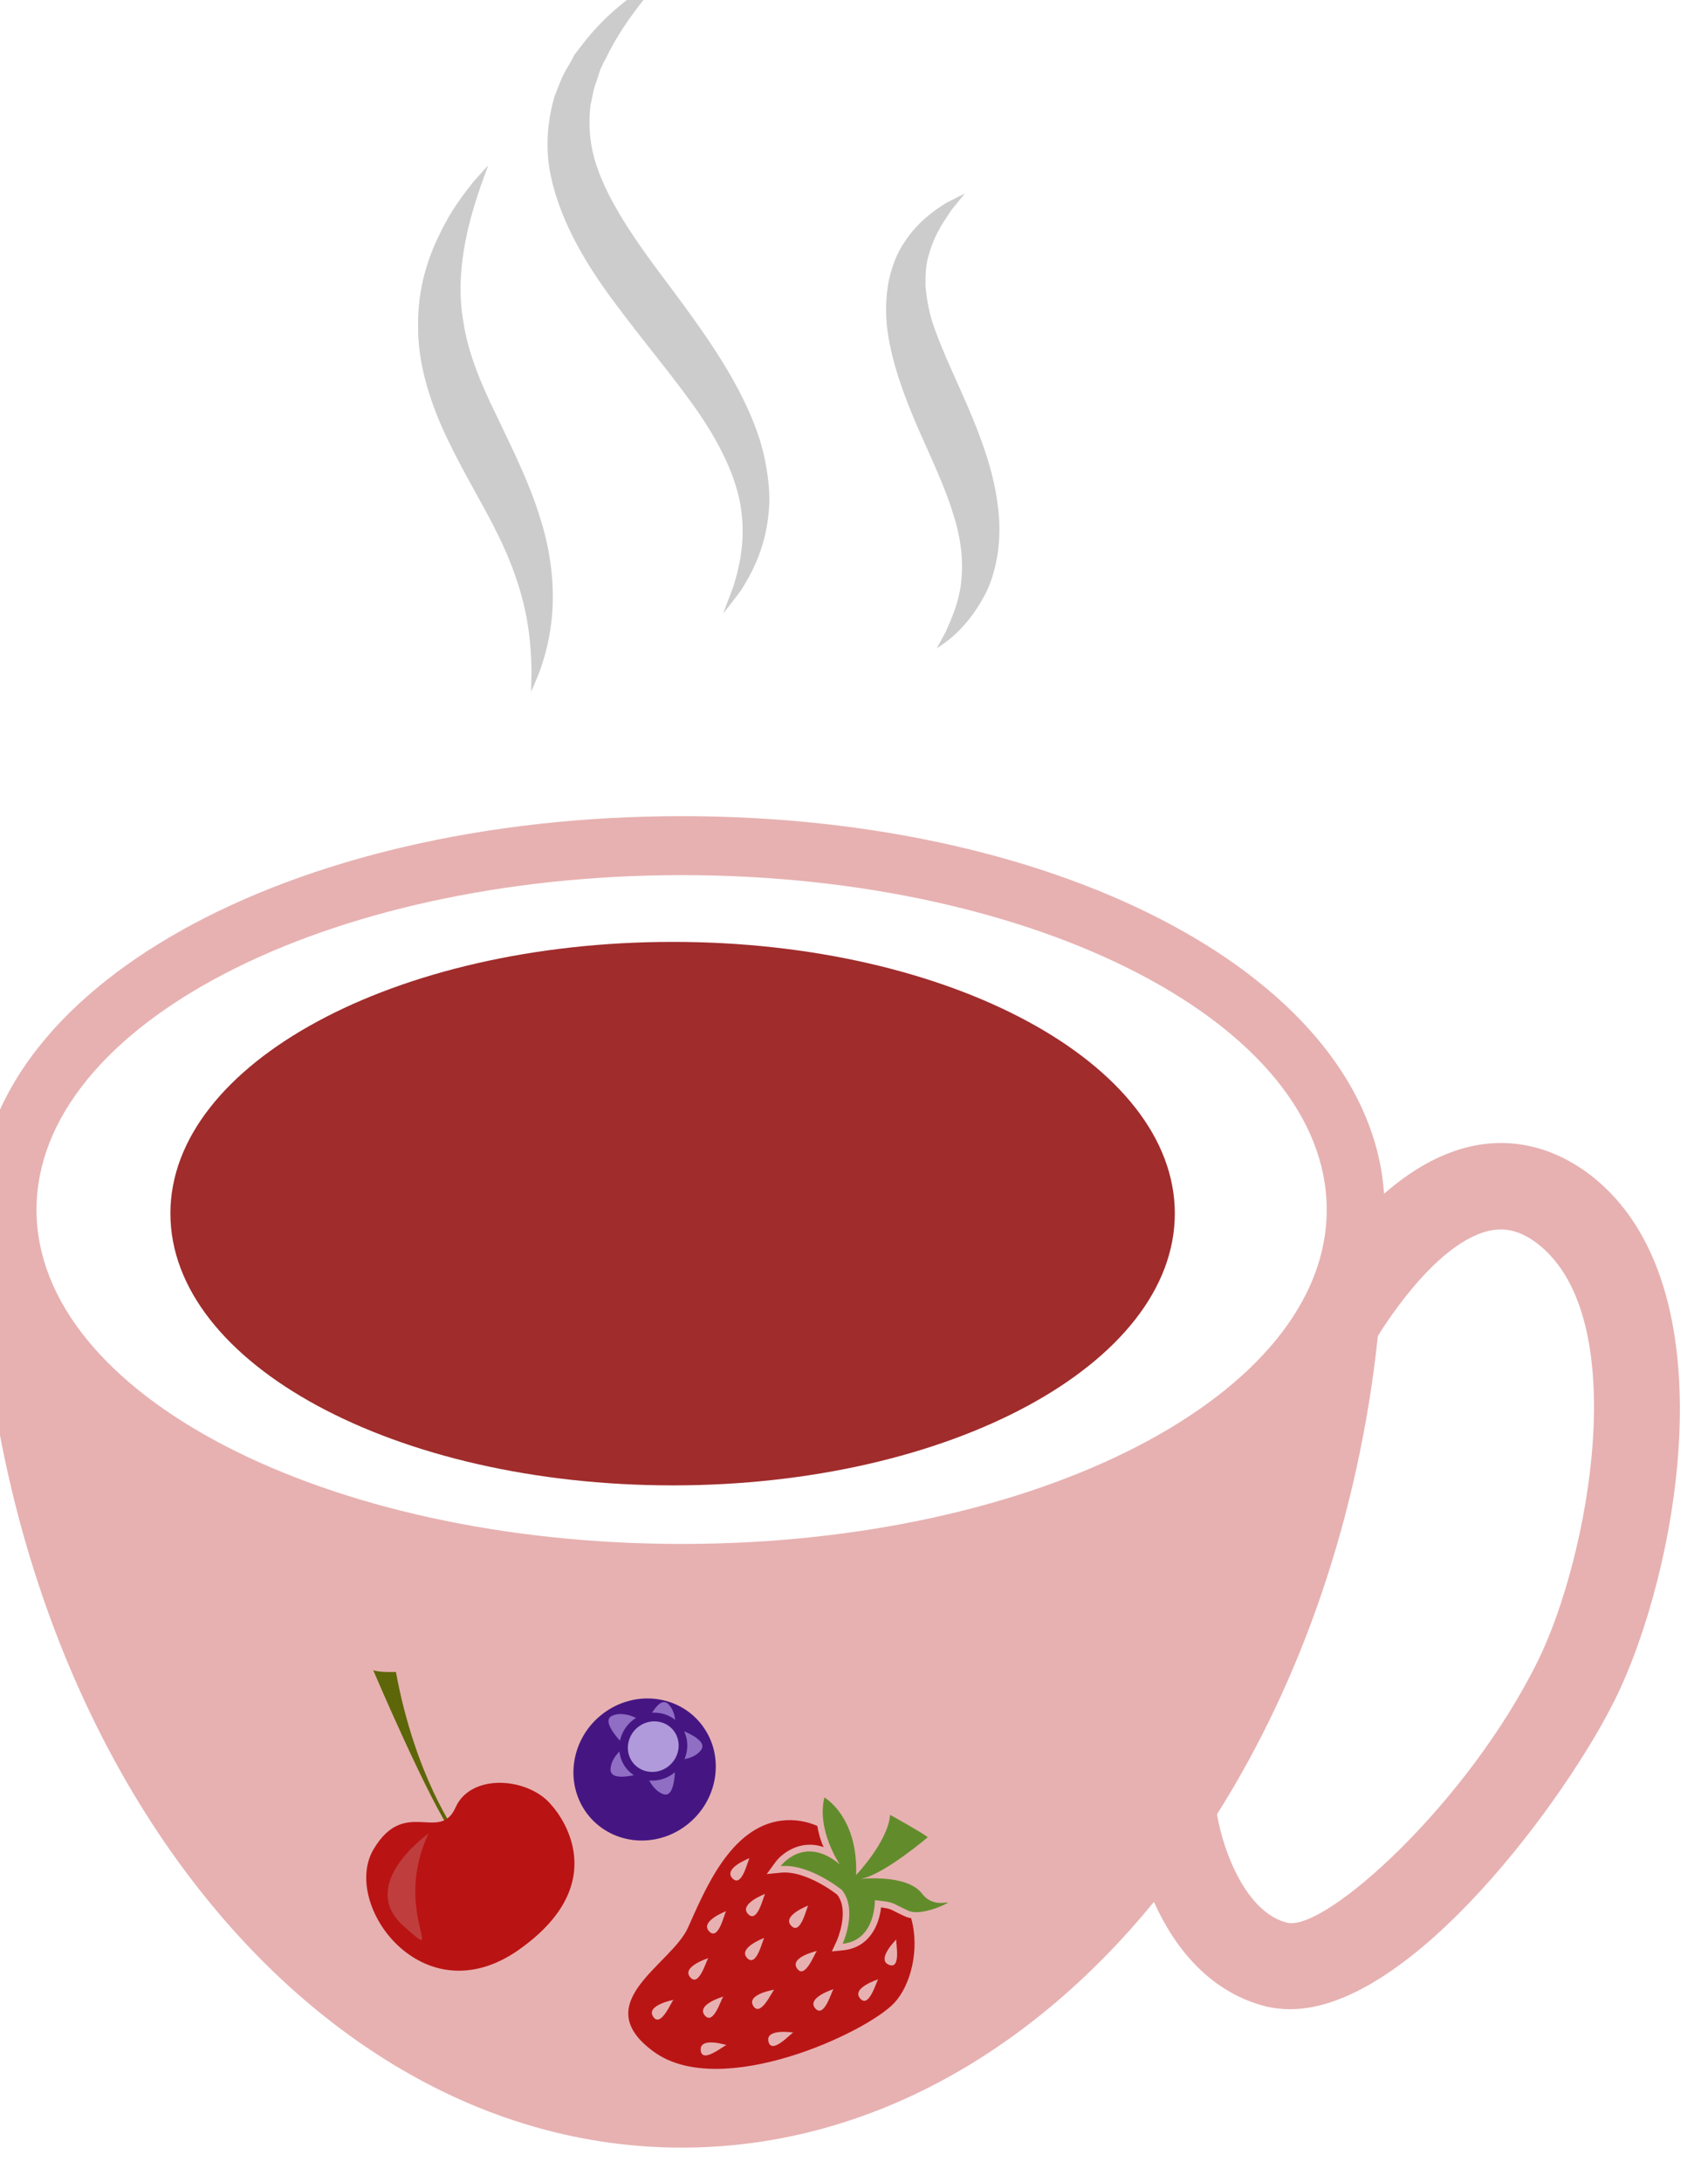
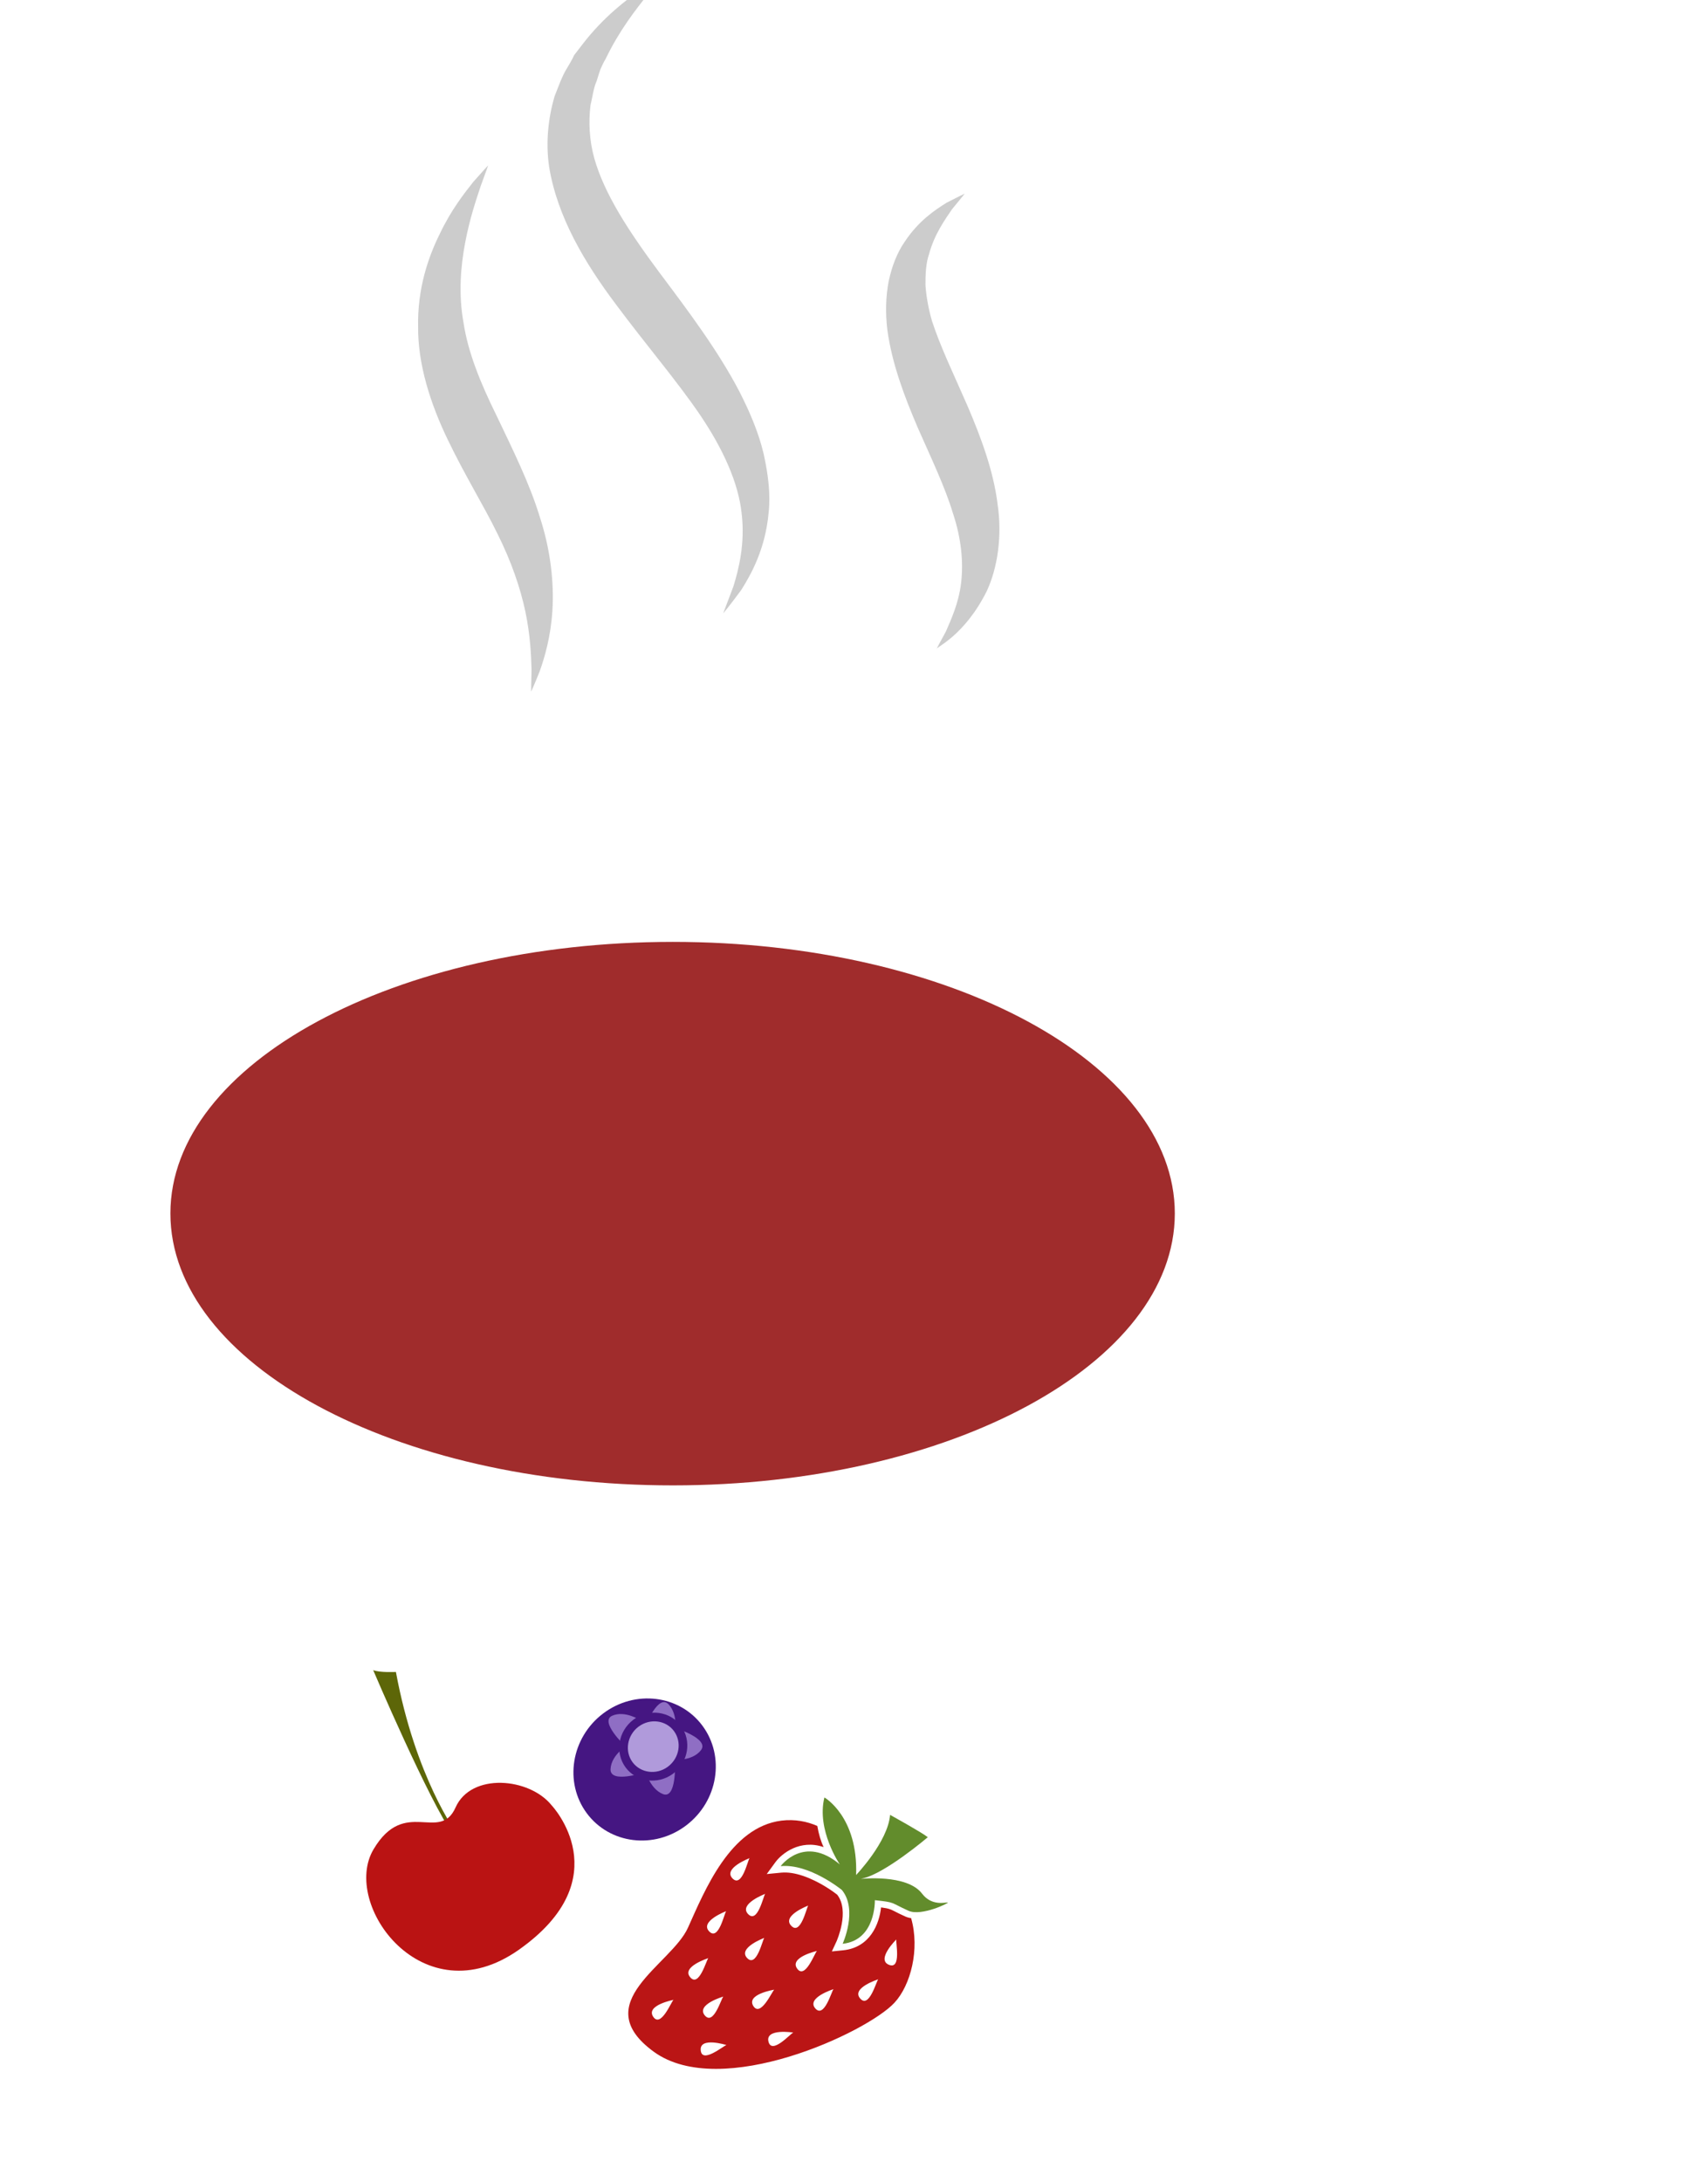
<svg xmlns="http://www.w3.org/2000/svg" xmlns:ns1="http://www.inkscape.org/namespaces/inkscape" xmlns:ns2="http://sodipodi.sourceforge.net/DTD/sodipodi-0.dtd" width="1099.747mm" height="1404.673mm" viewBox="0 0 1099.747 1404.673" version="1.1" id="svg8" ns1:version="0.92.4 (5da689c313, 2019-01-14)" ns2:docname="2542.svg">
  <defs id="defs2">
    <style type="text/css" id="style2">
    .fil0 {fill:#E4DF9E;fill-rule:nonzero}
    .fil1 {fill:#5E8015;fill-rule:nonzero}
    .fil3 {fill:#669207;fill-rule:nonzero}
    .fil2 {fill:#CCCCCC;fill-rule:nonzero}
   </style>
    <style type="text/css" id="style2-7">
    .fil0 {fill:#607214;fill-rule:nonzero}
    .fil2 {fill:#823F71;fill-rule:nonzero}
    .fil1 {fill:#8FA02A;fill-rule:nonzero}
    .fil3 {fill:#C482B6;fill-rule:nonzero}
   </style>
    <style type="text/css" id="style2-5">
    .fil0 {fill:#E4DF9E;fill-rule:nonzero}
    .fil1 {fill:#5E8015;fill-rule:nonzero}
    .fil3 {fill:#607214;fill-rule:nonzero}
    .fil5 {fill:#823F71;fill-rule:nonzero}
    .fil4 {fill:#8FA02A;fill-rule:nonzero}
    .fil6 {fill:#C482B6;fill-rule:nonzero}
    .fil2 {fill:#CCCCCC;fill-rule:nonzero}
   </style>
    <style type="text/css" id="style2-0">
    .fil5 {fill:#135F04;fill-rule:nonzero}
    .fil4 {fill:#298712;fill-rule:nonzero}
    .fil3 {fill:#369E06;fill-rule:nonzero}
    .fil2 {fill:#3BA015;fill-rule:nonzero}
    .fil1 {fill:#50B028;fill-rule:nonzero}
    .fil0 {fill:#5AC736;fill-rule:nonzero}
   </style>
    <style type="text/css" id="style2-1">
    .fil0 {fill:#E4DF9E;fill-rule:nonzero}
    .fil8 {fill:#135F04;fill-rule:nonzero}
    .fil7 {fill:#298712;fill-rule:nonzero}
    .fil6 {fill:#369E06;fill-rule:nonzero}
    .fil5 {fill:#3BA015;fill-rule:nonzero}
    .fil4 {fill:#50B028;fill-rule:nonzero}
    .fil3 {fill:#5AC736;fill-rule:nonzero}
    .fil1 {fill:#5E8015;fill-rule:nonzero}
    .fil2 {fill:#CCCCCC;fill-rule:nonzero}
   </style>
    <style type="text/css" id="style2-8">
    .fil0 {fill:#E4DF9E;fill-rule:nonzero}
    .fil8 {fill:#135F04;fill-rule:nonzero}
    .fil7 {fill:#298712;fill-rule:nonzero}
    .fil6 {fill:#369E06;fill-rule:nonzero}
    .fil5 {fill:#3BA015;fill-rule:nonzero}
    .fil4 {fill:#50B028;fill-rule:nonzero}
    .fil3 {fill:#5AC736;fill-rule:nonzero}
    .fil1 {fill:#5E8015;fill-rule:nonzero}
    .fil2 {fill:#CCCCCC;fill-rule:nonzero}
   </style>
    <style type="text/css" id="style2-9">
    .fil5 {fill:#135F04;fill-rule:nonzero}
    .fil4 {fill:#298712;fill-rule:nonzero}
    .fil3 {fill:#369E06;fill-rule:nonzero}
    .fil2 {fill:#3BA015;fill-rule:nonzero}
    .fil1 {fill:#50B028;fill-rule:nonzero}
    .fil0 {fill:#5AC736;fill-rule:nonzero}
   </style>
    <style type="text/css" id="style2-91">
    .fil0 {fill:#E4DF9E;fill-rule:nonzero}
    .fil8 {fill:#135F04;fill-rule:nonzero}
    .fil7 {fill:#298712;fill-rule:nonzero}
    .fil6 {fill:#369E06;fill-rule:nonzero}
    .fil5 {fill:#3BA015;fill-rule:nonzero}
    .fil4 {fill:#50B028;fill-rule:nonzero}
    .fil3 {fill:#5AC736;fill-rule:nonzero}
    .fil1 {fill:#5E8015;fill-rule:nonzero}
    .fil2 {fill:#CCCCCC;fill-rule:nonzero}
   </style>
    <style type="text/css" id="style2-24">
    .fil3 {fill:black;fill-rule:nonzero}
    .fil10 {fill:#99816B;fill-rule:nonzero}
    .fil11 {fill:#AF987E;fill-rule:nonzero}
    .fil6 {fill:#B7A18A;fill-rule:nonzero}
    .fil1 {fill:#BA855A;fill-rule:nonzero}
    .fil7 {fill:#CCBAA3;fill-rule:nonzero}
    .fil9 {fill:#D3C2B2;fill-rule:nonzero}
    .fil0 {fill:#DDC8B1;fill-rule:nonzero}
    .fil8 {fill:#E0CFB8;fill-rule:nonzero}
    .fil4 {fill:#E5D6C6;fill-rule:nonzero}
    .fil5 {fill:#EFE5DC;fill-rule:nonzero}
    .fil2 {fill:white;fill-rule:nonzero}
   </style>
    <style type="text/css" id="style2-1-0">
    .str0 {stroke:white;stroke-width:70.56}
    .fil10 {fill:#6A1B13;fill-rule:nonzero}
    .fil2 {fill:#948D78;fill-rule:nonzero}
    .fil4 {fill:#AB9A5C;fill-rule:nonzero}
    .fil7 {fill:#D1C492;fill-rule:nonzero}
    .fil8 {fill:#E6E6E6;fill-rule:nonzero}
    .fil3 {fill:#EAE7E1;fill-rule:nonzero}
    .fil9 {fill:#EFB59E;fill-rule:nonzero}
    .fil1 {fill:#EFEAE1;fill-rule:nonzero}
    .fil5 {fill:#F2F2F2;fill-rule:nonzero}
    .fil6 {fill:#F7F1F0;fill-rule:nonzero}
    .fil0 {fill:white;fill-rule:nonzero}
   </style>
    <style type="text/css" id="style2-4">
    .fil4 {fill:#C1AA6F;fill-rule:nonzero}
    .fil2 {fill:#CEB880;fill-rule:nonzero}
    .fil5 {fill:#E0B13D;fill-rule:nonzero}
    .fil1 {fill:#E2AF10;fill-rule:nonzero}
    .fil0 {fill:#E5D19A;fill-rule:nonzero}
    .fil3 {fill:#E8D3A0;fill-rule:nonzero}
   </style>
    <style type="text/css" id="style2-42">
    .fil0 {fill:#628C2C;fill-rule:nonzero}
    .fil1 {fill:#914E1D;fill-rule:nonzero}
    .fil2 {fill:#C18761;fill-rule:nonzero}
    .fil3 {fill:#D1AA8F;fill-rule:nonzero}
   </style>
    <style type="text/css" id="style2-2">
    .fil1 {fill:#160901;fill-rule:nonzero}
    .fil0 {fill:#331704;fill-rule:nonzero}
    .fil2 {fill:#5B2A08;fill-rule:nonzero}
    .fil7 {fill:#628C2C;fill-rule:nonzero}
    .fil6 {fill:#6D0707;fill-rule:nonzero}
    .fil4 {fill:gray;fill-rule:nonzero}
    .fil8 {fill:#914E1D;fill-rule:nonzero}
    .fil5 {fill:#A01010;fill-rule:nonzero}
    .fil9 {fill:#C18761;fill-rule:nonzero}
    .fil10 {fill:#D1AA8F;fill-rule:nonzero}
    .fil3 {fill:#D1CCC9;fill-rule:nonzero}
   </style>
    <style type="text/css" id="style2-7-5">
    .fil3 {fill:black;fill-rule:nonzero}
    .fil10 {fill:#99816B;fill-rule:nonzero}
    .fil11 {fill:#AF987E;fill-rule:nonzero}
    .fil6 {fill:#B7A18A;fill-rule:nonzero}
    .fil1 {fill:#BA855A;fill-rule:nonzero}
    .fil7 {fill:#CCBAA3;fill-rule:nonzero}
    .fil9 {fill:#D3C2B2;fill-rule:nonzero}
    .fil0 {fill:#DDC8B1;fill-rule:nonzero}
    .fil8 {fill:#E0CFB8;fill-rule:nonzero}
    .fil4 {fill:#E5D6C6;fill-rule:nonzero}
    .fil5 {fill:#EFE5DC;fill-rule:nonzero}
    .fil2 {fill:white;fill-rule:nonzero}
   </style>
    <style type="text/css" id="style2-00">
    .fil3 {fill:#006837;fill-rule:nonzero}
    .fil2 {fill:#CCCCCC;fill-rule:nonzero}
    .fil1 {fill:#CCCCCC;fill-rule:nonzero}
    .fil0 {fill:#FAFFD6;fill-rule:nonzero}
   </style>
    <style type="text/css" id="style2-03">
    .fil3 {fill:black;fill-rule:nonzero}
    .fil10 {fill:#5D6608;fill-rule:nonzero}
    .fil9 {fill:#628C2C;fill-rule:nonzero}
    .fil6 {fill:#662E12;fill-rule:nonzero}
    .fil5 {fill:#7FA53D;fill-rule:nonzero}
    .fil7 {fill:#9B8138;fill-rule:nonzero}
    .fil4 {fill:#AACC79;fill-rule:nonzero}
    .fil11 {fill:#BA1313;fill-rule:nonzero}
    .fil8 {fill:#BA1515;fill-rule:nonzero}
    .fil1 {fill:#BA855A;fill-rule:nonzero}
    .fil12 {fill:#BF3D3D;fill-rule:nonzero}
    .fil0 {fill:#DDC8B1;fill-rule:nonzero}
    .fil2 {fill:white;fill-rule:nonzero}
   </style>
    <style type="text/css" id="style2-28">
    .str0 {stroke:white;stroke-width:70.56}
    .fil1 {fill:#2E0F57;fill-rule:nonzero}
    .fil4 {fill:#451682;fill-rule:nonzero}
    .fil2 {fill:#8F6EC4;fill-rule:nonzero}
    .fil3 {fill:#B09ADB;fill-rule:nonzero}
    .fil0 {fill:white;fill-rule:nonzero}
   </style>
  </defs>
  <ns2:namedview id="base" pagecolor="#ffffff" bordercolor="#666666" borderopacity="1.0" ns1:pageopacity="0.0" ns1:pageshadow="2" ns1:zoom="0.046917109" ns1:cx="2869.3984" ns1:cy="3713.5819" ns1:document-units="mm" ns1:current-layer="Vrstva_x0020_1-87" showgrid="false" ns1:window-width="1920" ns1:window-height="1051" ns1:window-x="-9" ns1:window-y="-9" ns1:window-maximized="1" />
  <g ns1:label="Vrstva 1" ns1:groupmode="layer" id="layer1" transform="translate(460.859,-155.473)">
    <g transform="matrix(0.101,0,0,0.101,-945.551,-1243.151)" id="Vrstva_x0020_1">
      <g id="_898854672">
        <g id="g11">
          <g transform="matrix(2.629,0,0,2.629,-22980.786,-20796.791)" id="Vrstva_x0020_1-8">
            <g ns1:label="Vrstva 1" ns1:groupmode="layer" transform="matrix(-18.387,0,0,18.387,21487.076,9487.764)" id="layer1-0">
              <g ns1:label="Vrstva 1" ns1:groupmode="layer" transform="matrix(1.053,0,0,1.053,576.648,-35.015)" id="layer1-7" />
              <g transform="matrix(-0.054,0,0,0.054,1051.346,-438.576)" id="Vrstva_x0020_1-4">
                <path ns1:connector-curvature="0" d="m 11340,14801 c 0,367 -549,664 -1226,664 -678,0 -1227,-297 -1227,-664 0,-366 549,-663 1227,-663 677,0 1226,297 1226,663 z" style="fill:#a02c2c;fill-rule:nonzero" id="path7" class="fil0" />
-                 <path ns1:connector-curvature="0" d="m 12227,15893 c -172,349 -519,661 -612,640 -99,-24 -156,-170 -172,-265 205,-324 346,-726 393,-1168 57,-91 165,-233 273,-257 26,-5 65,-8 117,32 235,182 124,768 1,1018 z m -2091,-285 c -870,0 -1576,-365 -1576,-816 0,-451 706,-817 1576,-817 870,0 1575,366 1575,817 0,451 -705,816 -1575,816 z m 2220,-900 c -90,-69 -191,-93 -292,-71 -80,18 -151,62 -213,116 -35,-520 -775,-922 -1715,-922 -964,0 -1719,422 -1719,961 11,1267 776,2290 1719,2290 444,0 848,-227 1153,-600 52,116 140,223 277,256 18,4 37,6 56,6 299,0 678,-521 794,-758 149,-301 288,-1008 -60,-1278 z" style="fill:#e7b1b1;fill-opacity:1;fill-rule:nonzero" id="path9" class="fil1" />
                <path ns1:connector-curvature="0" d="m 9663,12242 c 0,0 -6,18 -18,50 -11,33 -27,80 -38,138 -11,58 -17,126 -4,197 11,72 41,146 81,227 39,82 80,164 105,246 27,82 35,163 31,228 -4,65 -19,115 -31,149 -13,33 -21,50 -21,50 0,0 0,-19 1,-54 -1,-34 -3,-84 -15,-141 -12,-57 -34,-122 -68,-190 -34,-70 -80,-143 -122,-231 -42,-87 -73,-184 -72,-275 -2,-91 24,-169 53,-227 28,-59 60,-99 82,-127 23,-26 36,-40 36,-40 z" style="fill:#cccccc;fill-rule:nonzero" id="path11" class="fil2" />
                <path ns1:connector-curvature="0" d="m 10098,11773 c 0,0 -17,19 -46,53 -28,35 -69,87 -102,156 -5,8 -9,17 -13,26 -3,9 -6,18 -9,28 -8,18 -10,39 -15,59 -5,41 -3,85 9,129 25,89 86,181 158,278 72,96 145,193 197,293 26,51 47,101 59,152 11,50 17,99 12,143 -8,89 -43,151 -67,189 -28,38 -44,57 -44,57 0,0 9,-24 25,-66 13,-42 29,-105 20,-179 -8,-74 -45,-156 -101,-239 -57,-84 -132,-171 -207,-272 -75,-100 -142,-212 -162,-334 -9,-60 -2,-120 13,-172 10,-25 18,-49 31,-70 6,-10 12,-20 17,-31 7,-9 14,-18 20,-26 53,-69 108,-109 145,-136 38,-25 60,-38 60,-38 z" style="fill:#cccccc;fill-rule:nonzero" id="path13" class="fil2" />
                <path ns1:connector-curvature="0" d="m 10827,12311 c 0,0 -11,14 -31,38 -17,25 -43,61 -56,109 -8,23 -9,49 -9,76 2,28 7,57 16,88 20,62 53,130 87,208 33,77 63,158 73,238 12,79 0,157 -26,213 -55,111 -127,139 -123,142 0,0 8,-16 23,-43 12,-28 31,-68 37,-118 6,-50 1,-108 -20,-171 -19,-63 -52,-132 -86,-209 -33,-77 -63,-157 -74,-238 -5,-41 -4,-81 3,-118 8,-38 21,-71 39,-97 35,-53 76,-79 103,-96 29,-15 44,-22 44,-22 z" style="fill:#cccccc;fill-rule:nonzero" id="path15" class="fil2" />
                <g transform="translate(6409.834,894.855)" id="Vrstva_x0020_1-87">
                  <g id="_315927824" transform="matrix(0.321,0.108,-0.108,0.321,2087.835,9271.174)" ns1:transform-center-x="61.808461" ns1:transform-center-y="-47.851668">
-                     <path d="m 11373,15528 c -66,0 -113,26 -145,57 23,-3 47,-4 72,-4 159,0 308,56 314,58 l 9,4 c 7,4 14,9 21,15 l -16,-54 -120,-47 c -49,-19 -95,-29 -135,-29 z" style="fill:#ba1515;fill-rule:nonzero" id="path39" class="fil8" ns1:connector-curvature="0" />
                    <polygon points="11718,15599 11703,15568 11696,15583 " style="fill:#ba1515;fill-rule:nonzero" id="polygon41" class="fil8" />
                    <path d="m 11554,15475 44,34 c -17,-48 -36,-89 -57,-126 -37,-20 -80,-39 -127,-54 65,89 138,145 140,146 z" style="fill:#ba1515;fill-rule:nonzero" id="path43" class="fil8" ns1:connector-curvature="0" />
-                     <path d="m 11775,15957 c 87,-99 30,-256 27,-263 l -9,-26 -116,-45 -21,44 c 89,78 113,203 119,290 z" style="fill:#ba1515;fill-rule:nonzero" id="path45" class="fil8" ns1:connector-curvature="0" />
                    <path d="m 11968,15609 c 18,0 34,3 55,6 8,1 17,2 27,3 -33,-30 -71,-56 -113,-78 -99,16 -193,56 -212,64 l 61,47 -3,-9 53,-11 c 70,-15 102,-22 132,-22 z" style="fill:#ba1515;fill-rule:nonzero" id="path47" class="fil8" ns1:connector-curvature="0" />
                    <path d="m 11661,15548 c 0,0 141,-300 94,-489 0,0 259,47 309,66 0,0 -208,346 -350,431 -4,3 -8,5 -12,8 0,0 304,-142 453,-40 93,63 176,7 195,1 19,-7 -146,157 -248,147 -150,-15 -105,-28 -255,5 0,0 100,271 -120,372 0,0 28,-268 -129,-366 0,0 -284,-107 -473,-22 0,0 85,-271 400,-148 0,0 -239,-180 -259,-422 0,0 275,53 395,457 z" style="fill:#628c2c;fill-rule:nonzero" id="path49" class="fil9" ns1:connector-curvature="0" />
                    <path d="m 12091,16086 c -100,-7 -7,-190 -7,-190 0,19 107,197 7,190 z m -119,296 c -86,-51 80,-172 80,-172 -9,17 6,224 -80,172 z m -284,171 c -86,-52 81,-173 81,-173 -9,17 5,224 -81,173 z m -243,335 c -54,-85 149,-119 149,-119 -16,11 -95,203 -149,119 z m -111,-844 c -89,-47 70,-177 70,-177 -7,18 18,224 -70,177 z m -75,635 c -76,-64 106,-159 106,-159 -11,16 -29,223 -106,159 z m -152,-313 c -89,-48 71,-177 71,-177 -8,17 17,223 -71,177 z m -105,737 c -41,-91 164,-95 164,-95 -17,9 -124,187 -164,95 z m -53,-248 c -85,-54 84,-171 84,-171 -10,16 1,224 -84,171 z m -126,-1000 c -88,-47 71,-177 71,-177 -8,18 18,224 -71,177 z m -37,416 c -89,-47 70,-177 70,-177 -8,18 18,224 -70,177 z m -24,357 c -86,-51 80,-172 80,-172 -9,17 5,224 -80,172 z m -162,355 c -79,-61 100,-162 100,-162 -11,16 -21,223 -100,162 z m 483,-1097 c -8,18 18,224 -71,177 -88,-47 71,-177 71,-177 z m 485,271 c -11,17 -14,225 -95,166 -81,-59 95,-166 95,-166 z m 568,-441 c -9,2 -17,3 -25,3 -4,0 -9,0 -13,0 -42,-4 -69,-8 -88,-11 -19,-3 -31,-4 -42,-4 -14,0 -31,2 -62,8 26,118 17,299 -160,380 l -75,34 9,-82 c 0,-4 22,-235 -103,-318 -25,-9 -149,-50 -277,-50 -61,0 -113,9 -156,28 l -96,43 32,-101 c 23,-73 114,-214 293,-214 h 2 c -31,-31 -64,-78 -92,-130 -81,-7 -169,4 -257,46 -336,162 -364,653 -393,946 -28,293 -520,747 52,927 572,179 1414,-624 1532,-889 70,-156 52,-423 -81,-616 z" style="fill:#ba1515;fill-rule:nonzero" id="path51" class="fil8" ns1:connector-curvature="0" />
                  </g>
                  <g id="_315927728" transform="matrix(0.292,0,0,0.292,358.726,10767.723)">
                    <path d="m 9650,15933 c 0,0 -346,-468 -509,-1351 0,0 -135,7 -190,-15 0,0 467,1097 677,1389 z" style="fill:#5d6608;fill-rule:nonzero" id="path54" class="fil10" ns1:connector-curvature="0" />
                    <path d="m 10444,15698 c 0,0 576,608 -276,1208 -803,564 -1487,-382 -1214,-841 261,-440 553,-51 686,-350 130,-293 618,-250 804,-17 z" style="fill:#ba1313;fill-rule:nonzero" id="path56" class="fil11" ns1:connector-curvature="0" />
-                     <path d="m 9414,15933 c 0,0 -603,423 -209,774 382,341 -102,-112 209,-774 z" style="fill:#bf3d3d;fill-rule:nonzero" id="path58" class="fil12" ns1:connector-curvature="0" />
                  </g>
                  <g transform="matrix(0.648,0,0,0.648,845.203,4712.826)" id="Vrstva_x0020_1-874">
                    <path d="m 4523.431,16117.227 c 86.537,116.314 59.242,284.736 -61.104,375.926 -120.035,91.19 -287.837,70.718 -374.375,-45.595 -86.537,-116.314 -59.242,-284.736 61.104,-375.926 120.036,-90.88 287.837,-70.719 374.375,45.595 z" style="fill:#451682;fill-rule:nonzero;stroke-width:0.31" id="path41" class="fil4" ns1:connector-curvature="0" />
                    <path d="m 4230.63,16192.288 c 0,0 -95.532,-90.259 -47.455,-112.281 48.386,-21.712 107.628,17.369 107.628,17.369 0,0 -41.562,46.215 -60.173,94.912 z" style="fill:#8f6ec4;fill-rule:nonzero;stroke-width:0.31" id="path43-9" class="fil2" ns1:connector-curvature="0" />
                    <path d="m 4310.964,16114.125 c 0,0 46.836,-116.934 84.677,-77.542 37.84,39.391 24.193,107.008 24.193,107.008 0,0 -57.692,-26.054 -108.87,-29.466 z" style="fill:#8f6ec4;fill-rule:nonzero;stroke-width:0.31" id="path45-7" class="fil2" ns1:connector-curvature="0" />
                    <path d="m 4420.144,16125.912 c 0,0 131.822,40.322 97.704,84.056 -34.429,44.044 -108.25,35.359 -108.25,35.359 0,0 16.75,-64.205 10.546,-119.415 z" style="fill:#8f6ec4;fill-rule:nonzero;stroke-width:0.31" id="path47-7" class="fil2" ns1:connector-curvature="0" />
                    <path d="m 4420.144,16256.183 c 0,0 6.514,139.576 -45.595,118.795 -51.798,-20.781 -68.237,-94.912 -68.237,-94.912 0,0 64.825,-2.171 113.832,-23.883 z" style="fill:#8f6ec4;fill-rule:nonzero;stroke-width:0.31" id="path49-3" class="fil2" ns1:connector-curvature="0" />
                    <path d="m 4303.831,16293.403 c 0,0 -129.031,43.734 -126.55,-12.406 2.792,-56.141 66.997,-92.121 66.997,-92.121 0,0 23.263,62.344 59.553,104.527 z" style="fill:#8f6ec4;fill-rule:nonzero;stroke-width:0.31" id="path51-3" class="fil2" ns1:connector-curvature="0" />
                    <path d="m 4429.139,16127.463 c 36.29,48.696 25.124,119.105 -25.124,156.946 -50.247,38.15 -120.345,29.466 -156.635,-19.231 -35.98,-48.697 -24.814,-118.795 25.434,-156.946 49.937,-38.151 120.035,-29.466 156.325,19.231 z" style="fill:#b09adb;fill-rule:nonzero;stroke-width:0.31" id="path53" class="fil3" ns1:connector-curvature="0" />
                    <path d="m 4284.29,16120.019 -1.861,1.24 c -42.804,32.568 -52.729,92.741 -22.022,133.994 30.396,40.632 89.329,48.386 132.132,17.369 l 1.551,-1.241 c 43.114,-32.567 52.729,-92.74 22.022,-133.993 -30.086,-40.632 -89.329,-48.386 -131.822,-17.369 z m 127.169,179.278 c -56.761,41.252 -136.164,30.396 -177.106,-24.194 -41.563,-55.83 -28.536,-136.474 28.535,-179.898 l 2.482,-1.861 c 56.761,-41.253 136.164,-30.397 176.796,24.193 41.563,55.831 28.846,136.785 -28.535,180.209 z" style="fill:#451682;fill-rule:nonzero;stroke-width:0.31" id="path55" class="fil4" ns1:connector-curvature="0" />
                  </g>
                </g>
              </g>
            </g>
          </g>
        </g>
      </g>
    </g>
    <g transform="matrix(0.101,0,0,0.101,-414.837,-1195.349)" id="Vrstva_x0020_1_0">
    </g>
  </g>
</svg>